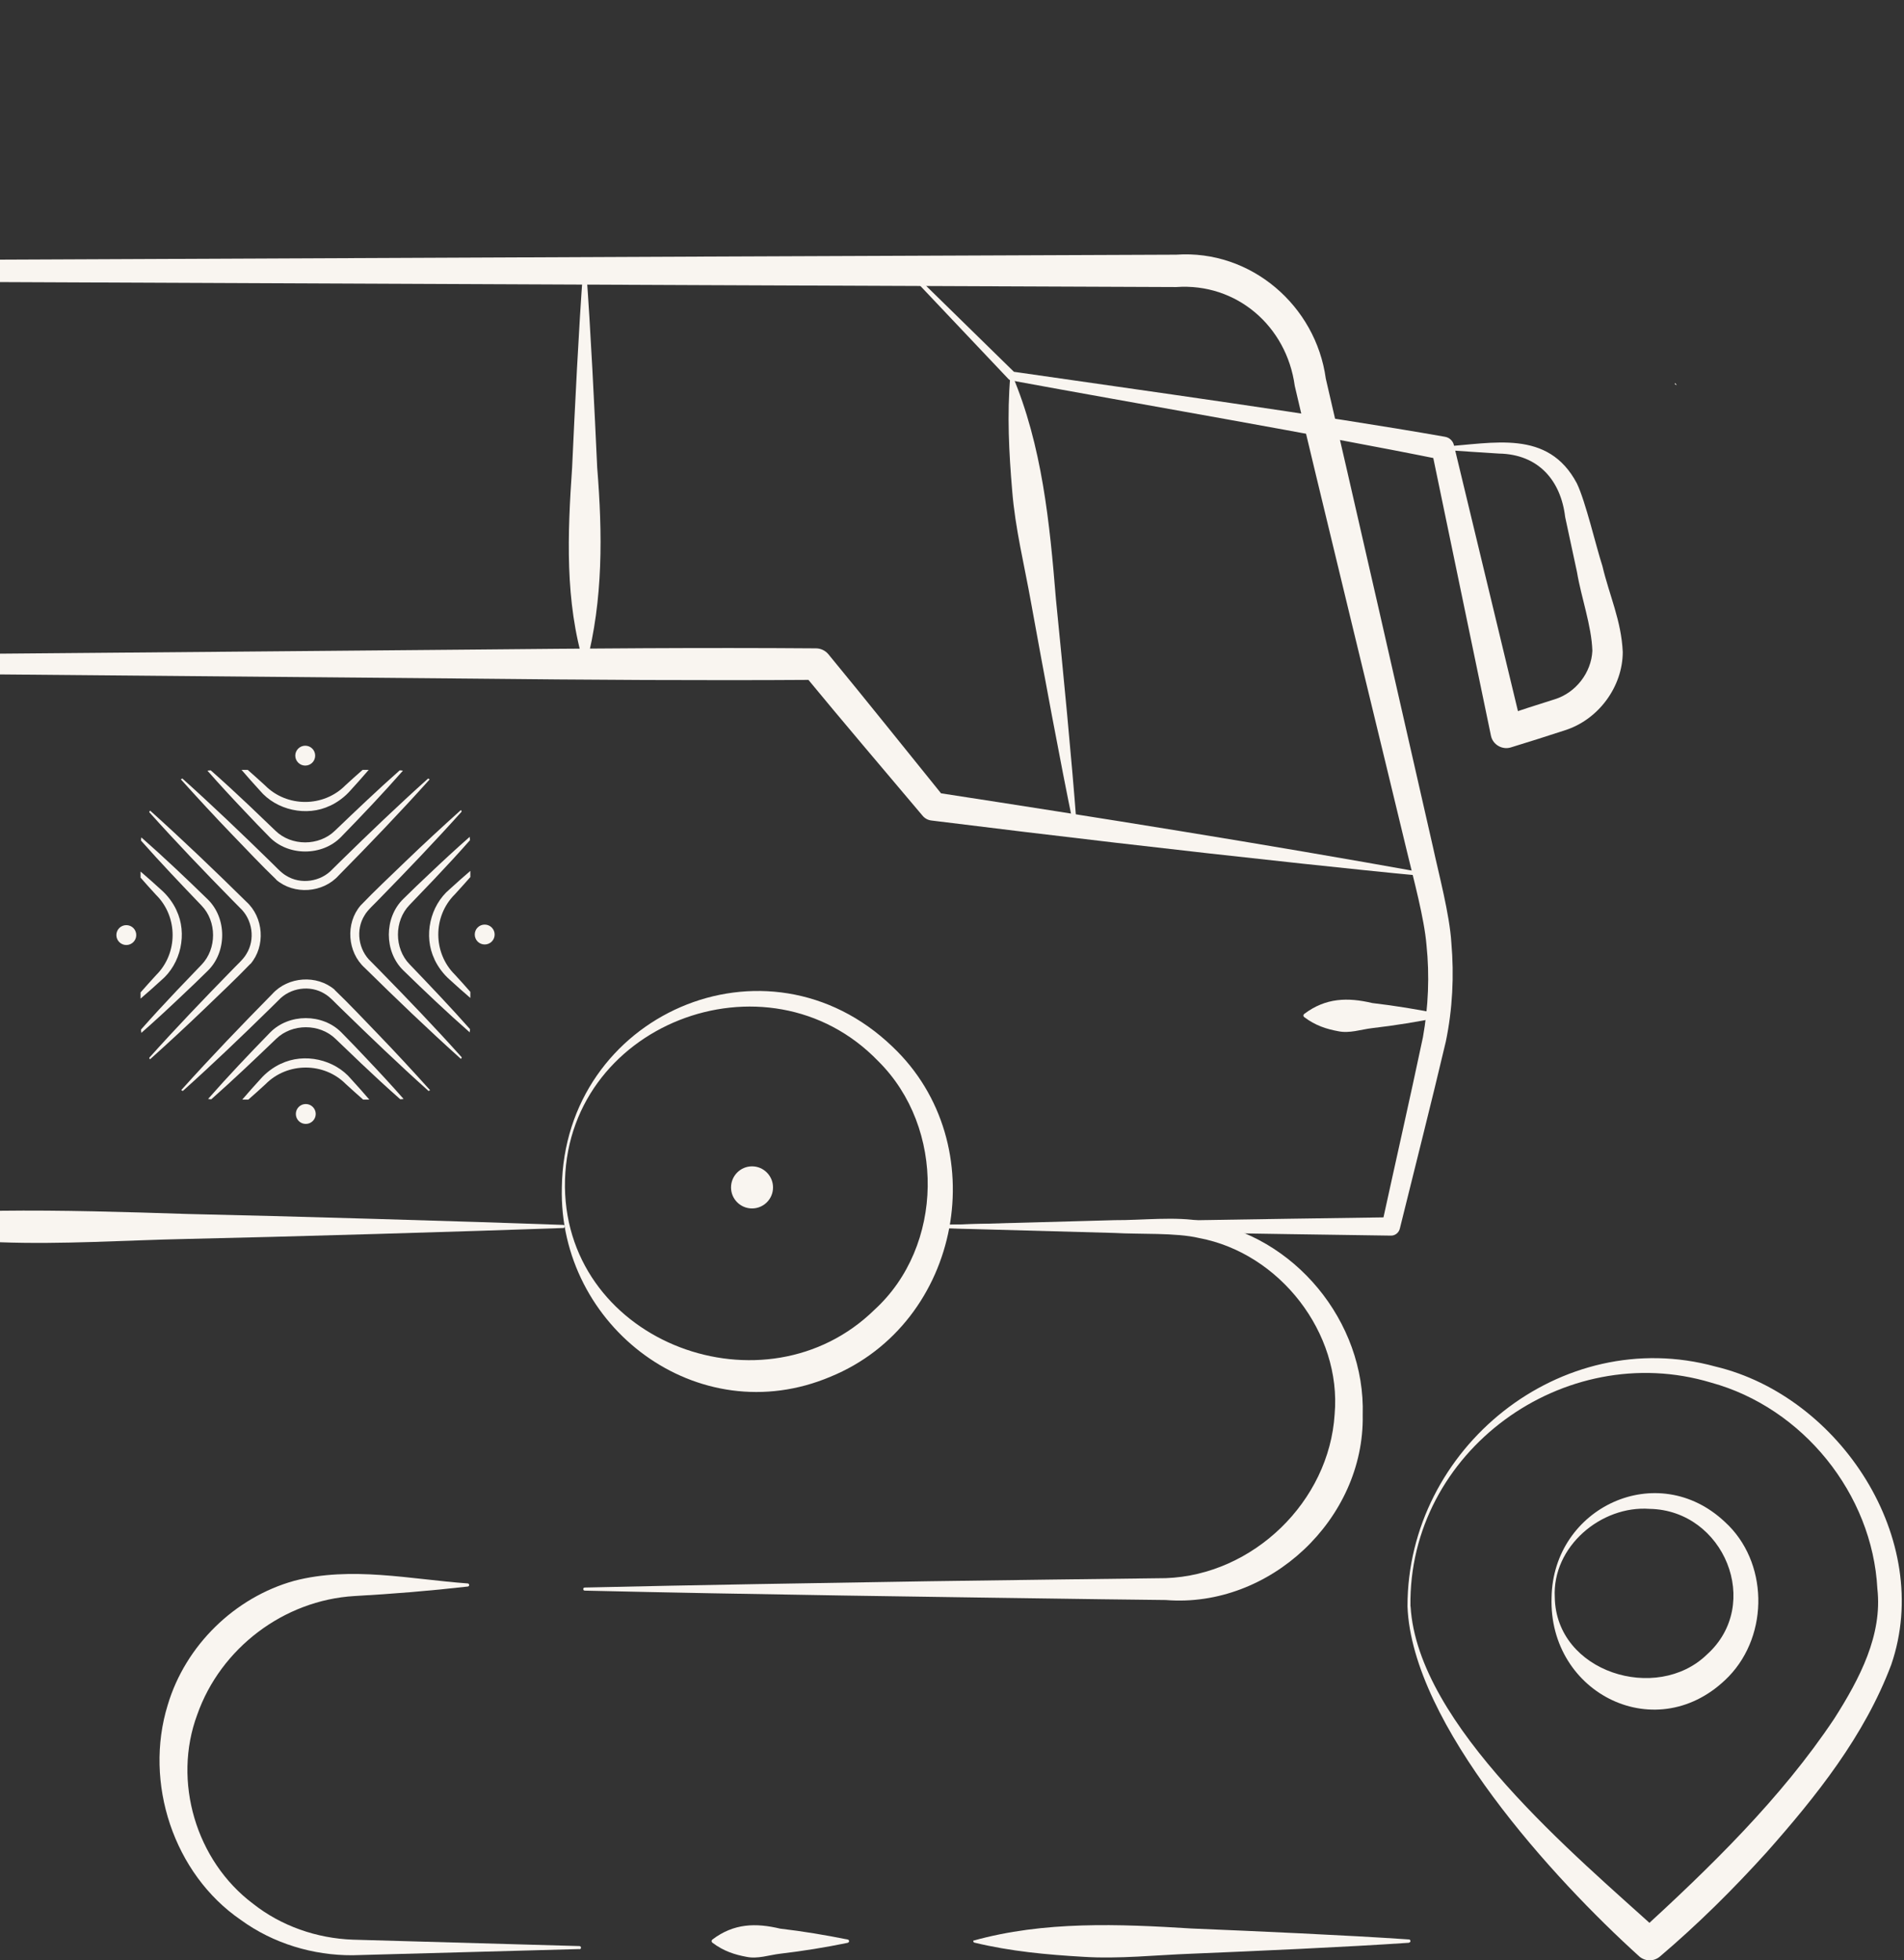
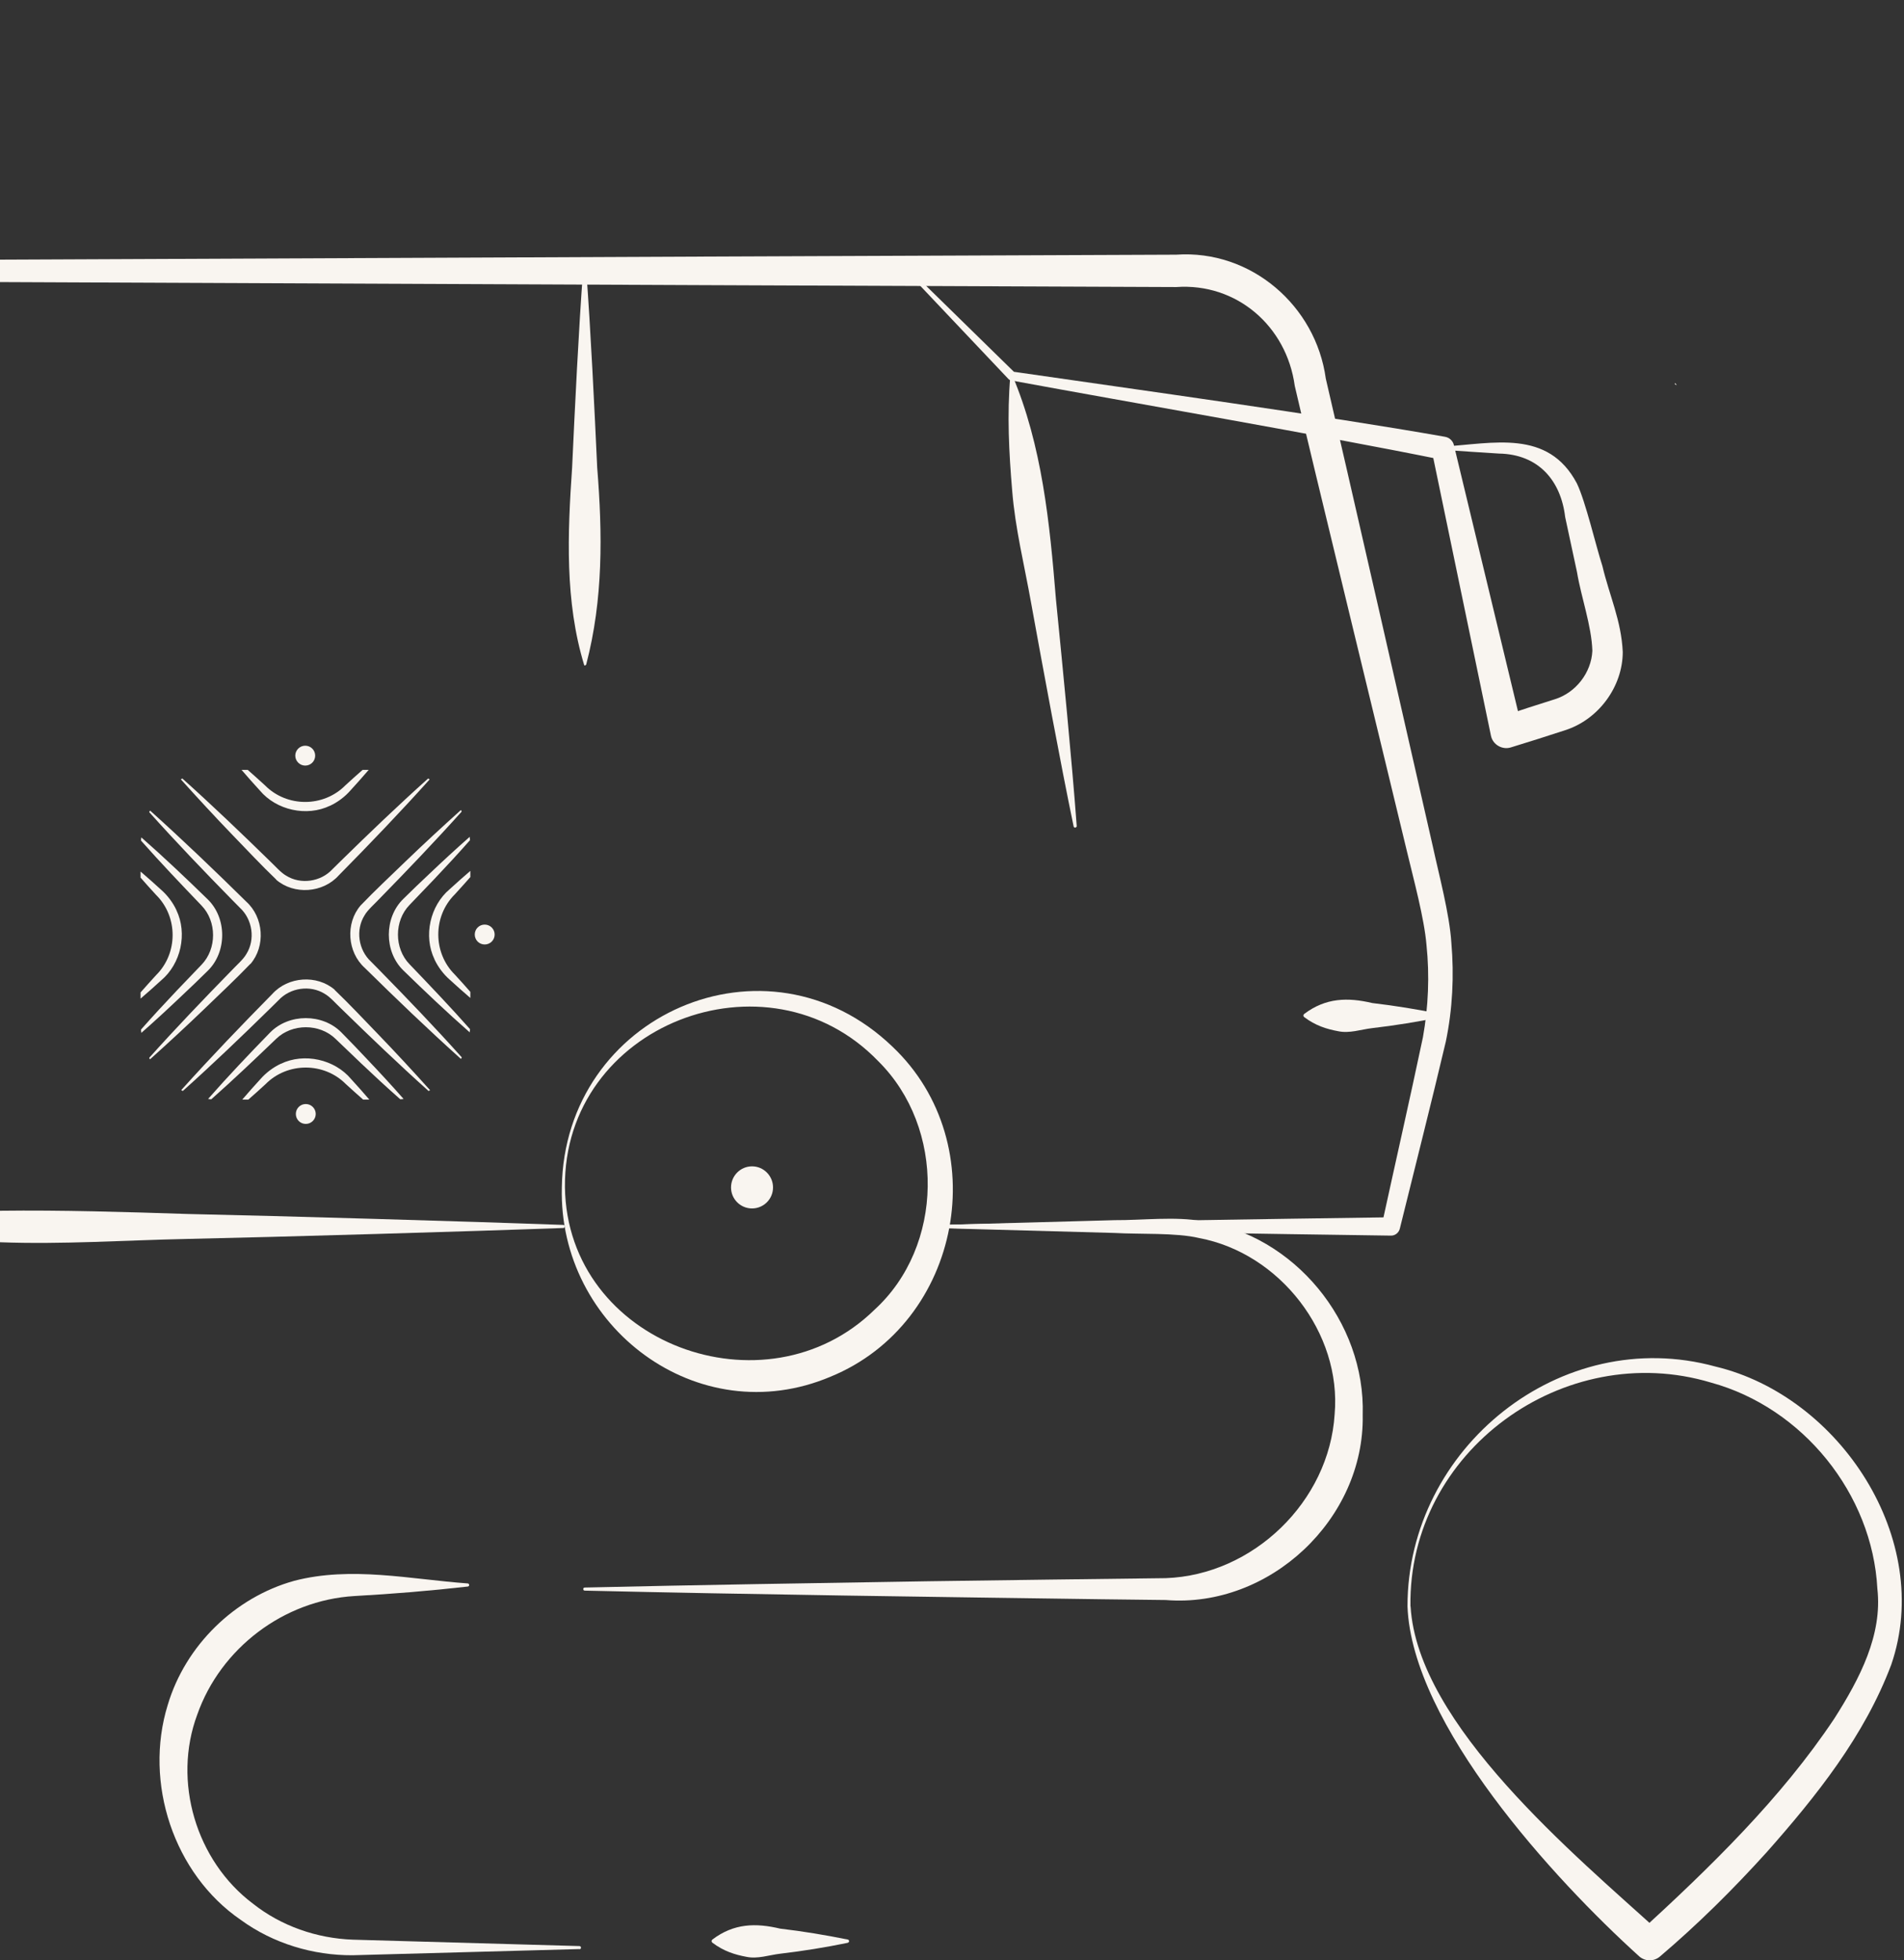
<svg xmlns="http://www.w3.org/2000/svg" id="Calque_1" viewBox="0 0 172.29 177.42">
  <rect x="0" y="0" width="172.29" height="177.42" fill="#333333" stroke="none" />
  <defs>
    <style>.cls-1{fill:#f9f5f0;stroke-width:0px;}</style>
  </defs>
  <path class="cls-1" d="M151.72,34.82c-.09.05-.2-.05-.16-.15" />
  <path class="cls-1" d="M43.86,83.68c-.5,0-.9.4-.9.9s.4.9.9.9.9-.4.9-.9-.41-.9-.9-.9Z" />
  <path class="cls-1" d="M39.32,86.84c.33.7.82,1.34,1.38,1.83.61.56,1.23,1.11,1.86,1.65v-.55c-.46-.53-.93-1.05-1.4-1.56-2-1.98-2-5.29,0-7.27.47-.51.94-1.04,1.4-1.56v-.56c-.63.54-1.25,1.09-1.86,1.65-1.79,1.5-2.4,4.24-1.38,6.36Z" />
  <path class="cls-1" d="M37.06,81.9c.73-.78,1.51-1.56,2.25-2.35,1.09-1.15,2.17-2.32,3.22-3.51,0-.1-.02-.2-.03-.3-1.24,1.09-2.45,2.21-3.65,3.35-.8.75-1.57,1.49-2.36,2.27-1.74,1.7-1.74,4.76,0,6.46,1.97,1.92,3.95,3.8,6.01,5.61.02-.1.03-.19.03-.29-1.77-2-3.62-3.94-5.47-5.87-1.4-1.44-1.4-3.93,0-5.37Z" />
  <path class="cls-1" d="M33.57,87.03c-1.14-1.05-1.41-2.87-.58-4.19.27-.48.92-1.04,1.3-1.45,2.54-2.6,5.06-5.23,7.49-7.94-.02-.05-.05-.09-.07-.14-1.7,1.53-3.38,3.08-5.03,4.67-1.35,1.31-2.75,2.61-4.05,3.97-1.39,1.62-1.2,4.23.38,5.65,2.84,2.8,5.73,5.57,8.7,8.24.03-.05.05-.09.08-.14-2.43-2.71-4.94-5.33-7.49-7.93l-.72-.73Z" />
  <path class="cls-1" d="M27.62,69.29c.5,0,.9-.4.9-.9s-.4-.9-.9-.9-.9.41-.9.9.4.9.9.9Z" />
  <path class="cls-1" d="M29.88,72.92c.7-.33,1.34-.82,1.83-1.38.56-.61,1.11-1.23,1.65-1.86h-.55c-.53.46-1.05.93-1.56,1.4-1.98,2-5.29,2-7.27,0-.51-.47-1.04-.94-1.56-1.4h-.56c.54.63,1.09,1.25,1.65,1.86,1.5,1.79,4.24,2.4,6.36,1.38Z" />
-   <path class="cls-1" d="M24.39,75.76c1.7,1.74,4.76,1.74,6.46,0,1.92-1.97,3.8-3.95,5.61-6.01-.1-.02-.19-.03-.29-.03-2,1.77-3.94,3.62-5.87,5.47-1.44,1.4-3.93,1.4-5.37,0-.78-.73-1.56-1.51-2.35-2.25-1.15-1.09-2.32-2.17-3.51-3.22-.1,0-.2.02-.3.03,1.09,1.24,2.21,2.45,3.35,3.65.75.8,1.49,1.57,2.27,2.36Z" />
  <path class="cls-1" d="M24.99,79.62c1.62,1.39,4.23,1.2,5.65-.38,2.8-2.84,5.57-5.73,8.24-8.7-.05-.03-.09-.05-.14-.08-2.71,2.43-5.33,4.94-7.93,7.49l-.73.72c-1.05,1.14-2.87,1.41-4.19.58-.48-.27-1.04-.92-1.45-1.3-2.6-2.54-5.23-5.06-7.94-7.49-.05.02-.09.05-.14.07,1.53,1.7,3.08,3.38,4.67,5.03,1.31,1.35,2.61,2.75,3.97,4.05Z" />
-   <path class="cls-1" d="M11.43,83.73c-.5,0-.9.4-.9.9s.41.9.9.9.9-.4.9-.9-.4-.9-.9-.9Z" />
  <path class="cls-1" d="M15.96,82.36c-.33-.7-.82-1.34-1.38-1.83-.61-.56-1.23-1.11-1.86-1.65v.55c.46.53.93,1.05,1.4,1.56,2,1.98,2,5.29,0,7.27-.47.51-.94,1.04-1.4,1.56v.56c.63-.54,1.25-1.09,1.86-1.65,1.79-1.5,2.4-4.24,1.38-6.36Z" />
  <path class="cls-1" d="M18.8,87.86c1.74-1.7,1.74-4.76,0-6.46-1.97-1.92-3.95-3.8-6.01-5.61-.02.1-.03.19-.03.29,1.77,2,3.62,3.94,5.47,5.87,1.4,1.44,1.4,3.93,0,5.37-.73.78-1.51,1.56-2.25,2.35-1.09,1.15-2.17,2.32-3.22,3.51,0,.1.02.2.03.3,1.24-1.09,2.45-2.21,3.65-3.35.8-.75,1.57-1.49,2.36-2.27Z" />
  <path class="cls-1" d="M22.66,87.25c1.39-1.62,1.2-4.23-.38-5.65-2.84-2.8-5.73-5.57-8.7-8.24-.03.05-.05.09-.08.14,2.43,2.71,4.94,5.33,7.49,7.93l.72.73c1.14,1.05,1.41,2.87.58,4.19-.27.48-.92,1.04-1.3,1.45-2.54,2.6-5.06,5.23-7.49,7.94.02.05.05.09.07.14,1.7-1.53,3.38-3.08,5.03-4.67,1.35-1.31,2.75-2.61,4.05-3.97Z" />
  <path class="cls-1" d="M27.67,99.92c-.5,0-.9.4-.9.9s.4.9.9.9.9-.41.9-.9-.4-.9-.9-.9Z" />
  <path class="cls-1" d="M25.4,96.28c-.7.33-1.34.82-1.83,1.38-.56.61-1.11,1.23-1.65,1.86h.55c.53-.46,1.05-.93,1.56-1.4,1.98-2,5.29-2,7.27,0,.51.47,1.04.94,1.56,1.4h.56c-.54-.63-1.09-1.25-1.65-1.86-1.5-1.79-4.24-2.4-6.36-1.38Z" />
  <path class="cls-1" d="M30.9,93.45c-1.7-1.74-4.76-1.74-6.46,0-1.92,1.97-3.8,3.95-5.61,6.01.1.02.19.03.29.03,2-1.77,3.94-3.62,5.87-5.47,1.44-1.4,3.93-1.4,5.37,0,.78.73,1.56,1.51,2.35,2.25,1.15,1.09,2.32,2.17,3.51,3.22.1,0,.2-.02.3-.03-1.09-1.24-2.21-2.45-3.35-3.65-.75-.8-1.49-1.57-2.27-2.36Z" />
  <path class="cls-1" d="M30.29,89.58c-1.62-1.39-4.23-1.2-5.65.38-2.8,2.84-5.57,5.73-8.24,8.7.05.03.09.05.14.08,2.71-2.43,5.33-4.94,7.93-7.49l.73-.72c1.05-1.14,2.87-1.41,4.19-.58.48.27,1.04.92,1.45,1.3,2.6,2.54,5.23,5.06,7.94,7.49.05-.02.09-.05.14-.07-1.53-1.7-3.08-3.38-4.67-5.03-1.31-1.35-2.61-2.75-3.97-4.05Z" />
  <path class="cls-1" d="M68.05,109.37c1.05,0,1.9-.85,1.9-1.9s-.85-1.91-1.9-1.91-1.9.86-1.9,1.91.85,1.9,1.9,1.9Z" />
-   <path class="cls-1" d="M140.4,144.57c.14-8.14,9.58-12.59,15.69-6.82,3.9,3.55,4.03,10.15.34,13.98-6.38,6.54-16.33,1.59-16.03-7.16h0ZM140.69,144.57c.12,6.8,9.23,9.58,13.76,5.18,5.07-4.54,1.56-13.07-5.18-13.19-4.38-.32-8.83,3.41-8.58,8.02h0Z" />
  <path class="cls-1" d="M127.36,145.38c0-14.32,13.89-25.54,27.87-21.7,11.27,2.69,19.78,15.67,15.91,26.97-2.42,6.45-6.79,11.92-11.27,16.98-3.03,3.35-6.2,6.5-9.66,9.44-.54.47-1.34.46-1.87,0-7.71-6.97-20.57-20.99-20.98-31.69h0ZM127.64,145.38c.63,10.75,14.92,22.55,22.56,29.5,0,0-1.87,0-1.87,0,6.4-5.86,12.84-12.11,17.66-19.35,2.31-3.63,4.36-7.57,3.89-11.74-.45-8.59-6.75-16.39-15.06-18.66-13.29-3.99-27.41,6.23-27.19,20.25h0Z" />
-   <path class="cls-1" d="M127.5,175.83c-5.67.39-13.9.75-19.66.99-3.28.12-6.55.49-9.83.28-3.28-.19-6.55-.49-9.83-1.28-.08-.02-.13-.1-.11-.18,6.41-1.79,13.18-1.51,19.77-1.1,5.79.24,13.96.6,19.66.99.16,0,.18.28,0,.28h0Z" />
  <path class="cls-1" d="M76.73,175.83c-2.03.42-4.08.75-6.13.99-1.02.12-2.04.5-3.07.28-1.02-.19-2.04-.5-3.07-1.28-.09-.07-.09-.21,0-.28,1.95-1.48,3.94-1.51,6.13-.99,2.06.24,4.1.58,6.13.99.15.03.15.26,0,.28h0Z" />
  <path class="cls-1" d="M52.43,176.4l-20.53.56c-3.56.02-7.17-1.06-10.1-3.19-6.09-4.17-8.8-12.43-6.62-19.47,1.6-5.37,6.05-9.73,11.45-11.23,5.16-1.34,10.48-.14,15.7.24.16.02.17.26,0,.28-3.42.39-6.84.67-10.26.86-6.4.38-12.11,4.73-14.22,10.73-2.25,6.03-.12,13.24,5.05,17.12,2.54,2.01,5.75,3.13,9.02,3.25l20.52.58c.17,0,.18.29,0,.28h0Z" />
  <path class="cls-1" d="M85.3,110.86l15.58-.43c2.35.02,5.57-.36,7.91.1,8.31,1.25,14.78,9.08,14.52,17.54.17,9.4-8.42,17.5-17.82,16.74-1.22-.01-4.57-.05-5.84-.07-15.1-.21-31.72-.43-46.74-.78-.17,0-.18-.28,0-.28,10.39-.24,20.77-.4,31.16-.57,4.28-.06,17.36-.24,21.42-.28,7.9-.28,14.79-6.93,15.28-14.84.64-7.34-4.96-14.57-12.26-15.94-2.09-.5-5.44-.33-7.63-.46,0,0-15.58-.43-15.58-.43-.17,0-.18-.29,0-.28h0Z" />
  <path class="cls-1" d="M0,23.5c43.01-.19,88.95-.39,106.43-.45,6.77-.47,12.64,4.62,13.54,11.22,1.28,5.42,8.31,36.25,9.69,42.36.54,2.51,1.51,6.11,1.67,8.68.26,2.99.11,6.02-.5,8.96-1.35,5.72-2.77,11.28-4.16,16.92-.09.38-.43.65-.81.64-10.18-.14-30.58-.46-40.74-.69-.18,0-.18-.29,0-.28,10.13-.24,30.61-.55,40.74-.69l-.81.64c1.23-5.64,2.53-11.35,3.71-16.94.49-2.75.61-5.57.32-8.35-.2-2.4-1.17-5.96-1.74-8.35-1.5-6.28-8.9-36.64-10.18-42.25-.74-5.42-5.28-9.33-10.73-8.94-17.05-.06-63.31-.26-106.43-.45v-2.04Z" />
  <path class="cls-1" d="M0,109.58c5.55-.07,11.4.11,16.91.29,8.48.18,25.58.68,34.06.99.17,0,.18.28,0,.28h0c-8.5.31-25.57.81-34.06.99-5.68.12-11.24.51-16.92.3v-2.86Z" />
  <path class="cls-1" d="M82.32,24.42l9.52,9.32-.22-.11c11.37,1.65,27.97,3.93,39.13,5.9.42.07.74.39.82.79l6.16,25.59-1.85-1.06c1.6-.54,3.23-1.07,4.83-1.57,1.88-.59,3.29-2.4,3.38-4.38-.07-2.26-1.01-4.83-1.39-7.12,0,0-1.07-4.98-1.07-4.98-.39-3.32-2.43-5.69-5.99-5.75-1.7-.11-3.39-.21-5.09-.35-.17,0-.17-.28,0-.28,4.56-.27,9.52-1.62,12.14,3.33.79,1.64,1.73,5.7,2.31,7.48.63,2.67,1.71,4.93,1.84,7.77,0,3.15-2.2,6.13-5.22,7.09-1.63.54-3.24,1.04-4.86,1.54-.8.28-1.69-.23-1.85-1.06,0,0-5.35-25.77-5.35-25.77l.82.79c-11.05-2.24-27.67-5.09-38.89-7.16-.08-.01-.16-.05-.22-.11l-9.16-9.68c-.12-.12.08-.33.2-.2h0Z" />
  <path class="cls-1" d="M97.15,74.79c-1.21-5.82-2.77-14.3-3.85-20.24-.6-3.38-1.44-6.72-1.71-10.15-.29-3.42-.47-6.86-.17-10.36,0-.08.08-.14.16-.13,2.72,6.4,3.41,13.44,3.97,20.33.6,6.03,1.44,14.55,1.88,20.51.02.16-.25.22-.28.04h0Z" />
  <path class="cls-1" d="M53.05,24.52c.39,5.13.75,12.58.99,17.8.48,5.98.55,11.9-.99,17.8-.02.08-.1.12-.18.1-1.77-5.79-1.51-11.92-1.1-17.9.24-5.24.6-12.64.99-17.8,0-.16.27-.18.28,0h0Z" />
  <path class="cls-1" d="M130.33,92.06c-2.04.42-4.09.75-6.16.99-1.03.12-2.05.5-3.08.28-1.03-.19-2.05-.5-3.08-1.28-.09-.07-.09-.21,0-.28,1.96-1.48,3.96-1.51,6.16-.99,2.06.24,4.12.58,6.16.99.15.03.15.26,0,.28h0Z" />
  <path class="cls-1" d="M50.84,107.46c.22-15.61,18.53-23.68,29.93-12.72,9.27,8.8,6.27,24.99-5.62,29.86-12,5.07-24.63-4.51-24.31-17.13h0ZM51.12,107.46c.21,14.17,18.17,20.72,28.01,11.08,6.3-5.75,6.43-16.47.34-22.5-10.05-10.42-28.5-3.29-28.35,11.42h0Z" />
-   <path class="cls-1" d="M0,59.16c17.2-.14,33.31-.29,42.76-.37,10.36-.1,20.72-.19,31.08-.11.44,0,.85.21,1.11.52,3.54,4.3,7.01,8.65,10.51,12.98l-.82-.46c14.82,2.28,29.64,4.64,44.4,7.3.17.02.14.3-.04.28-3.74-.34-7.46-.75-11.2-1.14-11.18-1.2-22.36-2.51-33.52-3.9-.34-.04-.62-.21-.82-.46-3.59-4.26-7.2-8.49-10.74-12.79l1.11.52c-10.36.07-20.72,0-31.08-.11-9.36-.09-25.49-.23-42.76-.38v-1.9Z" />
</svg>